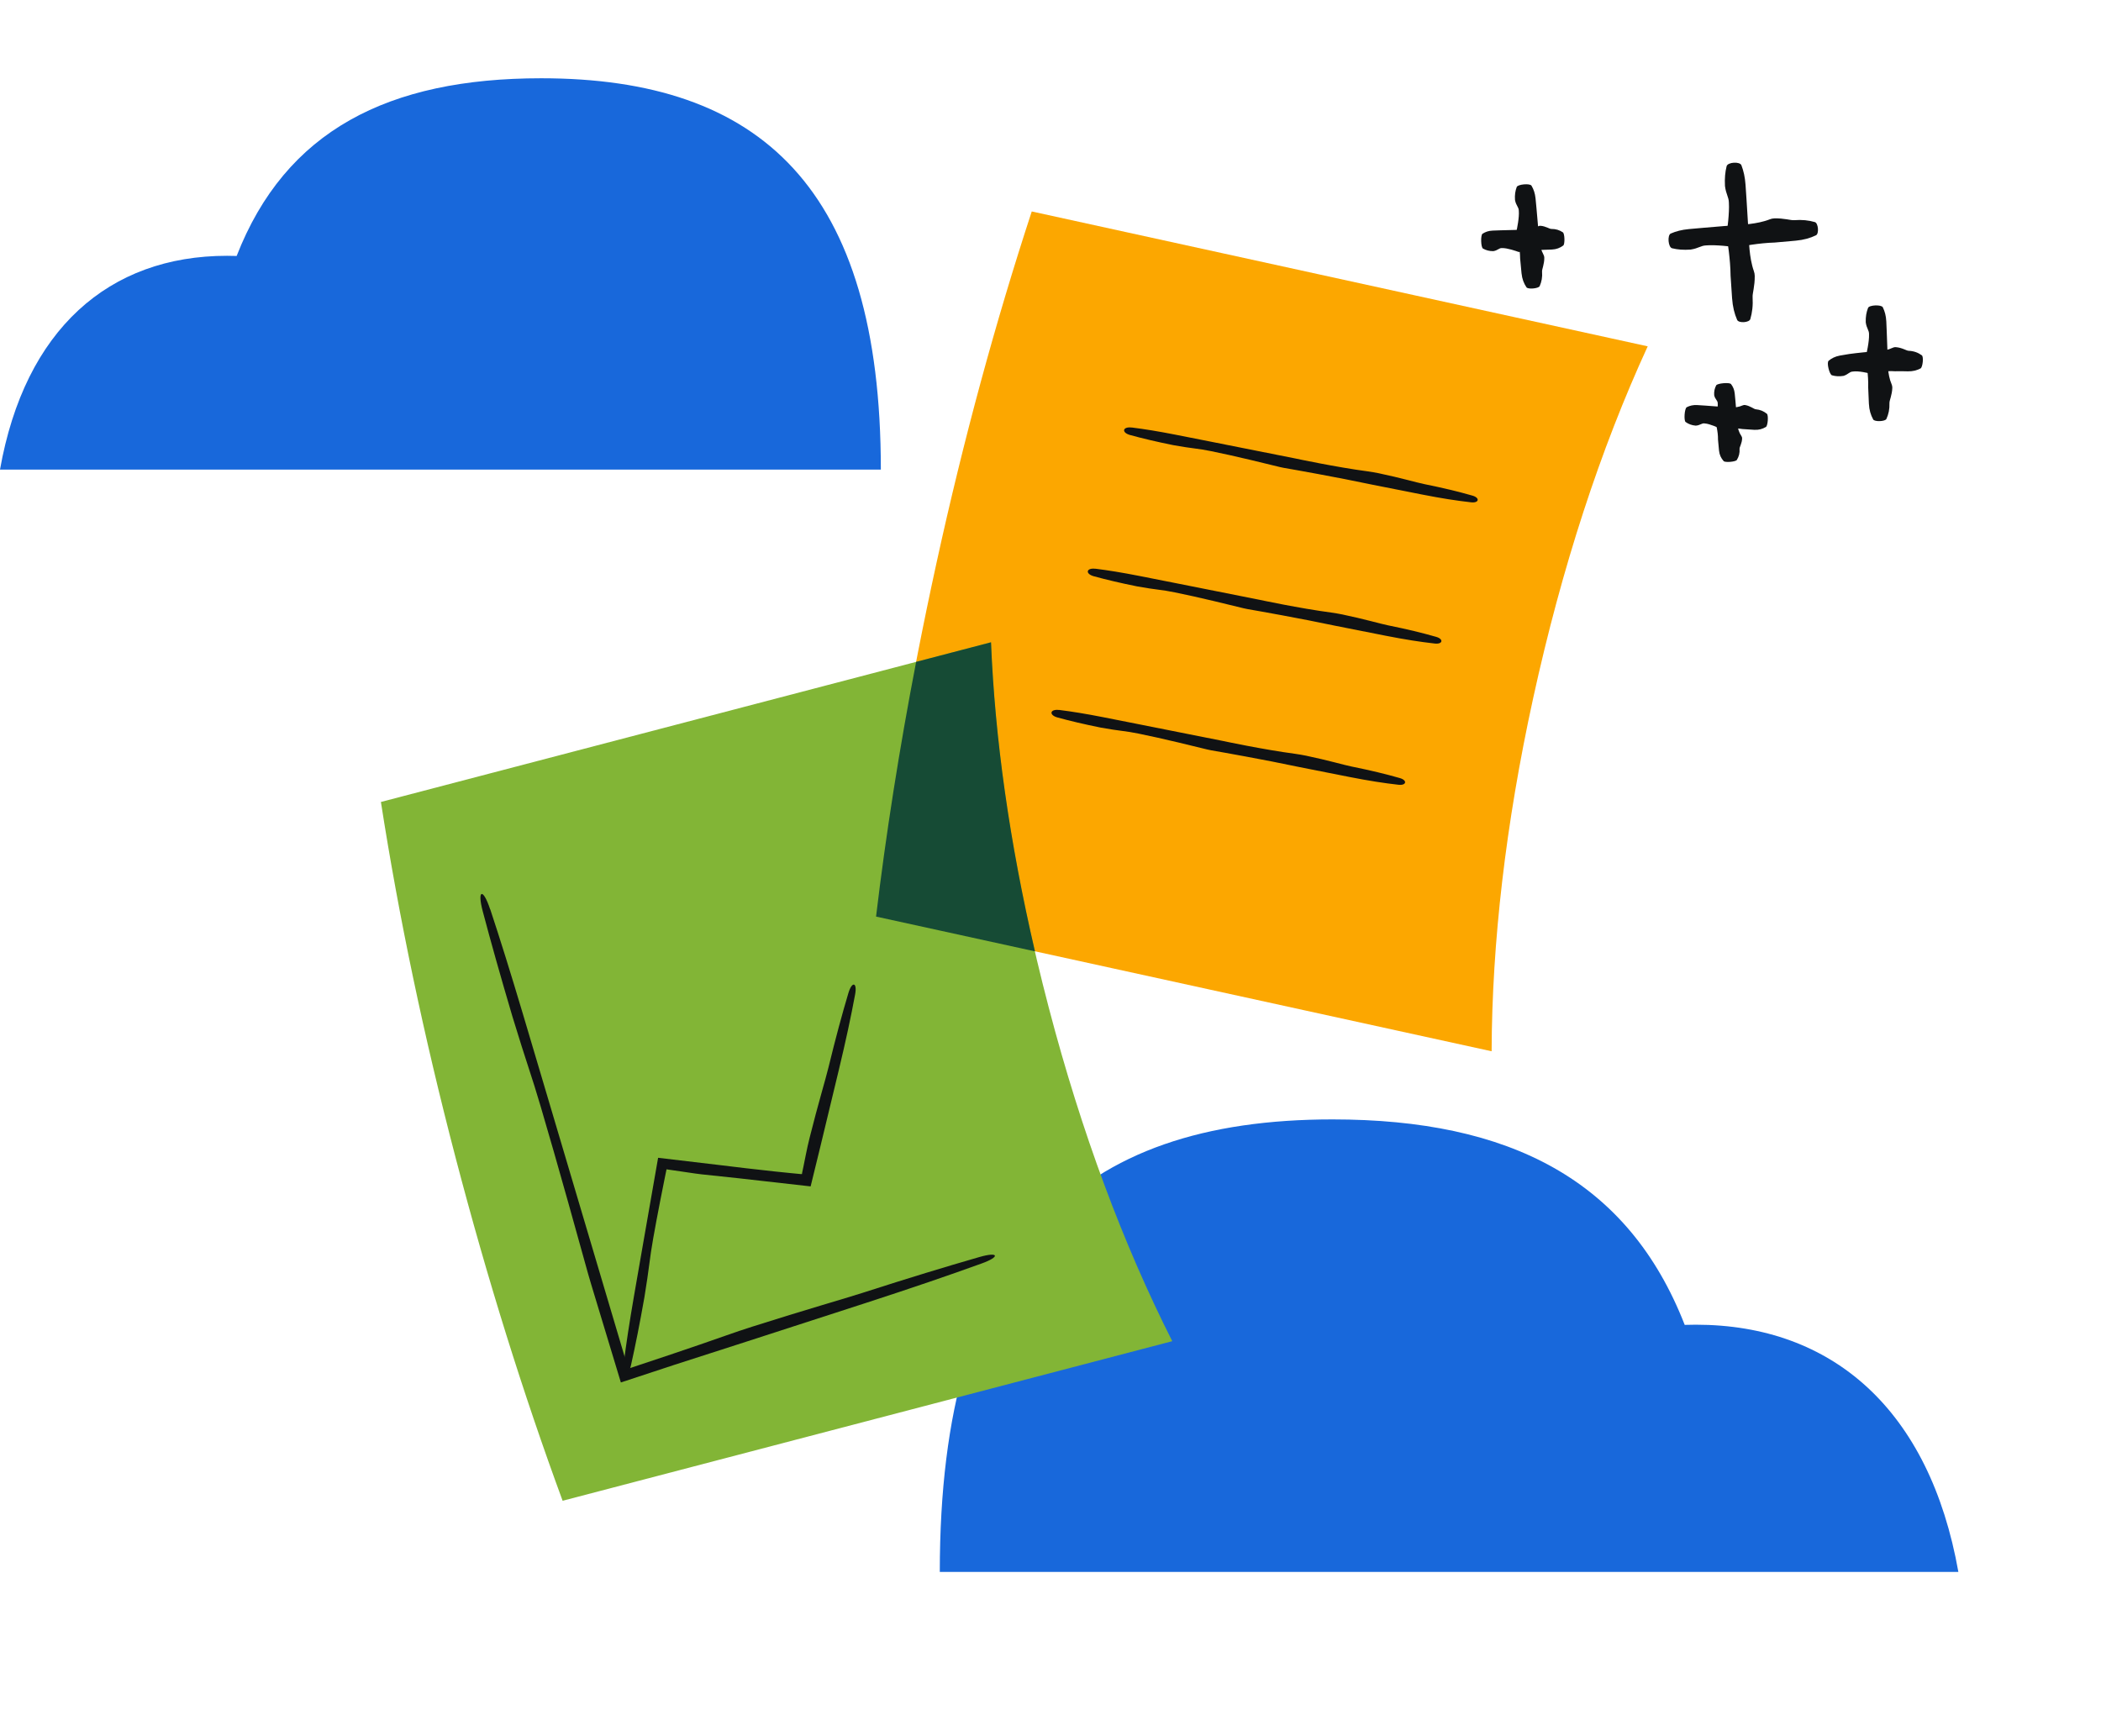
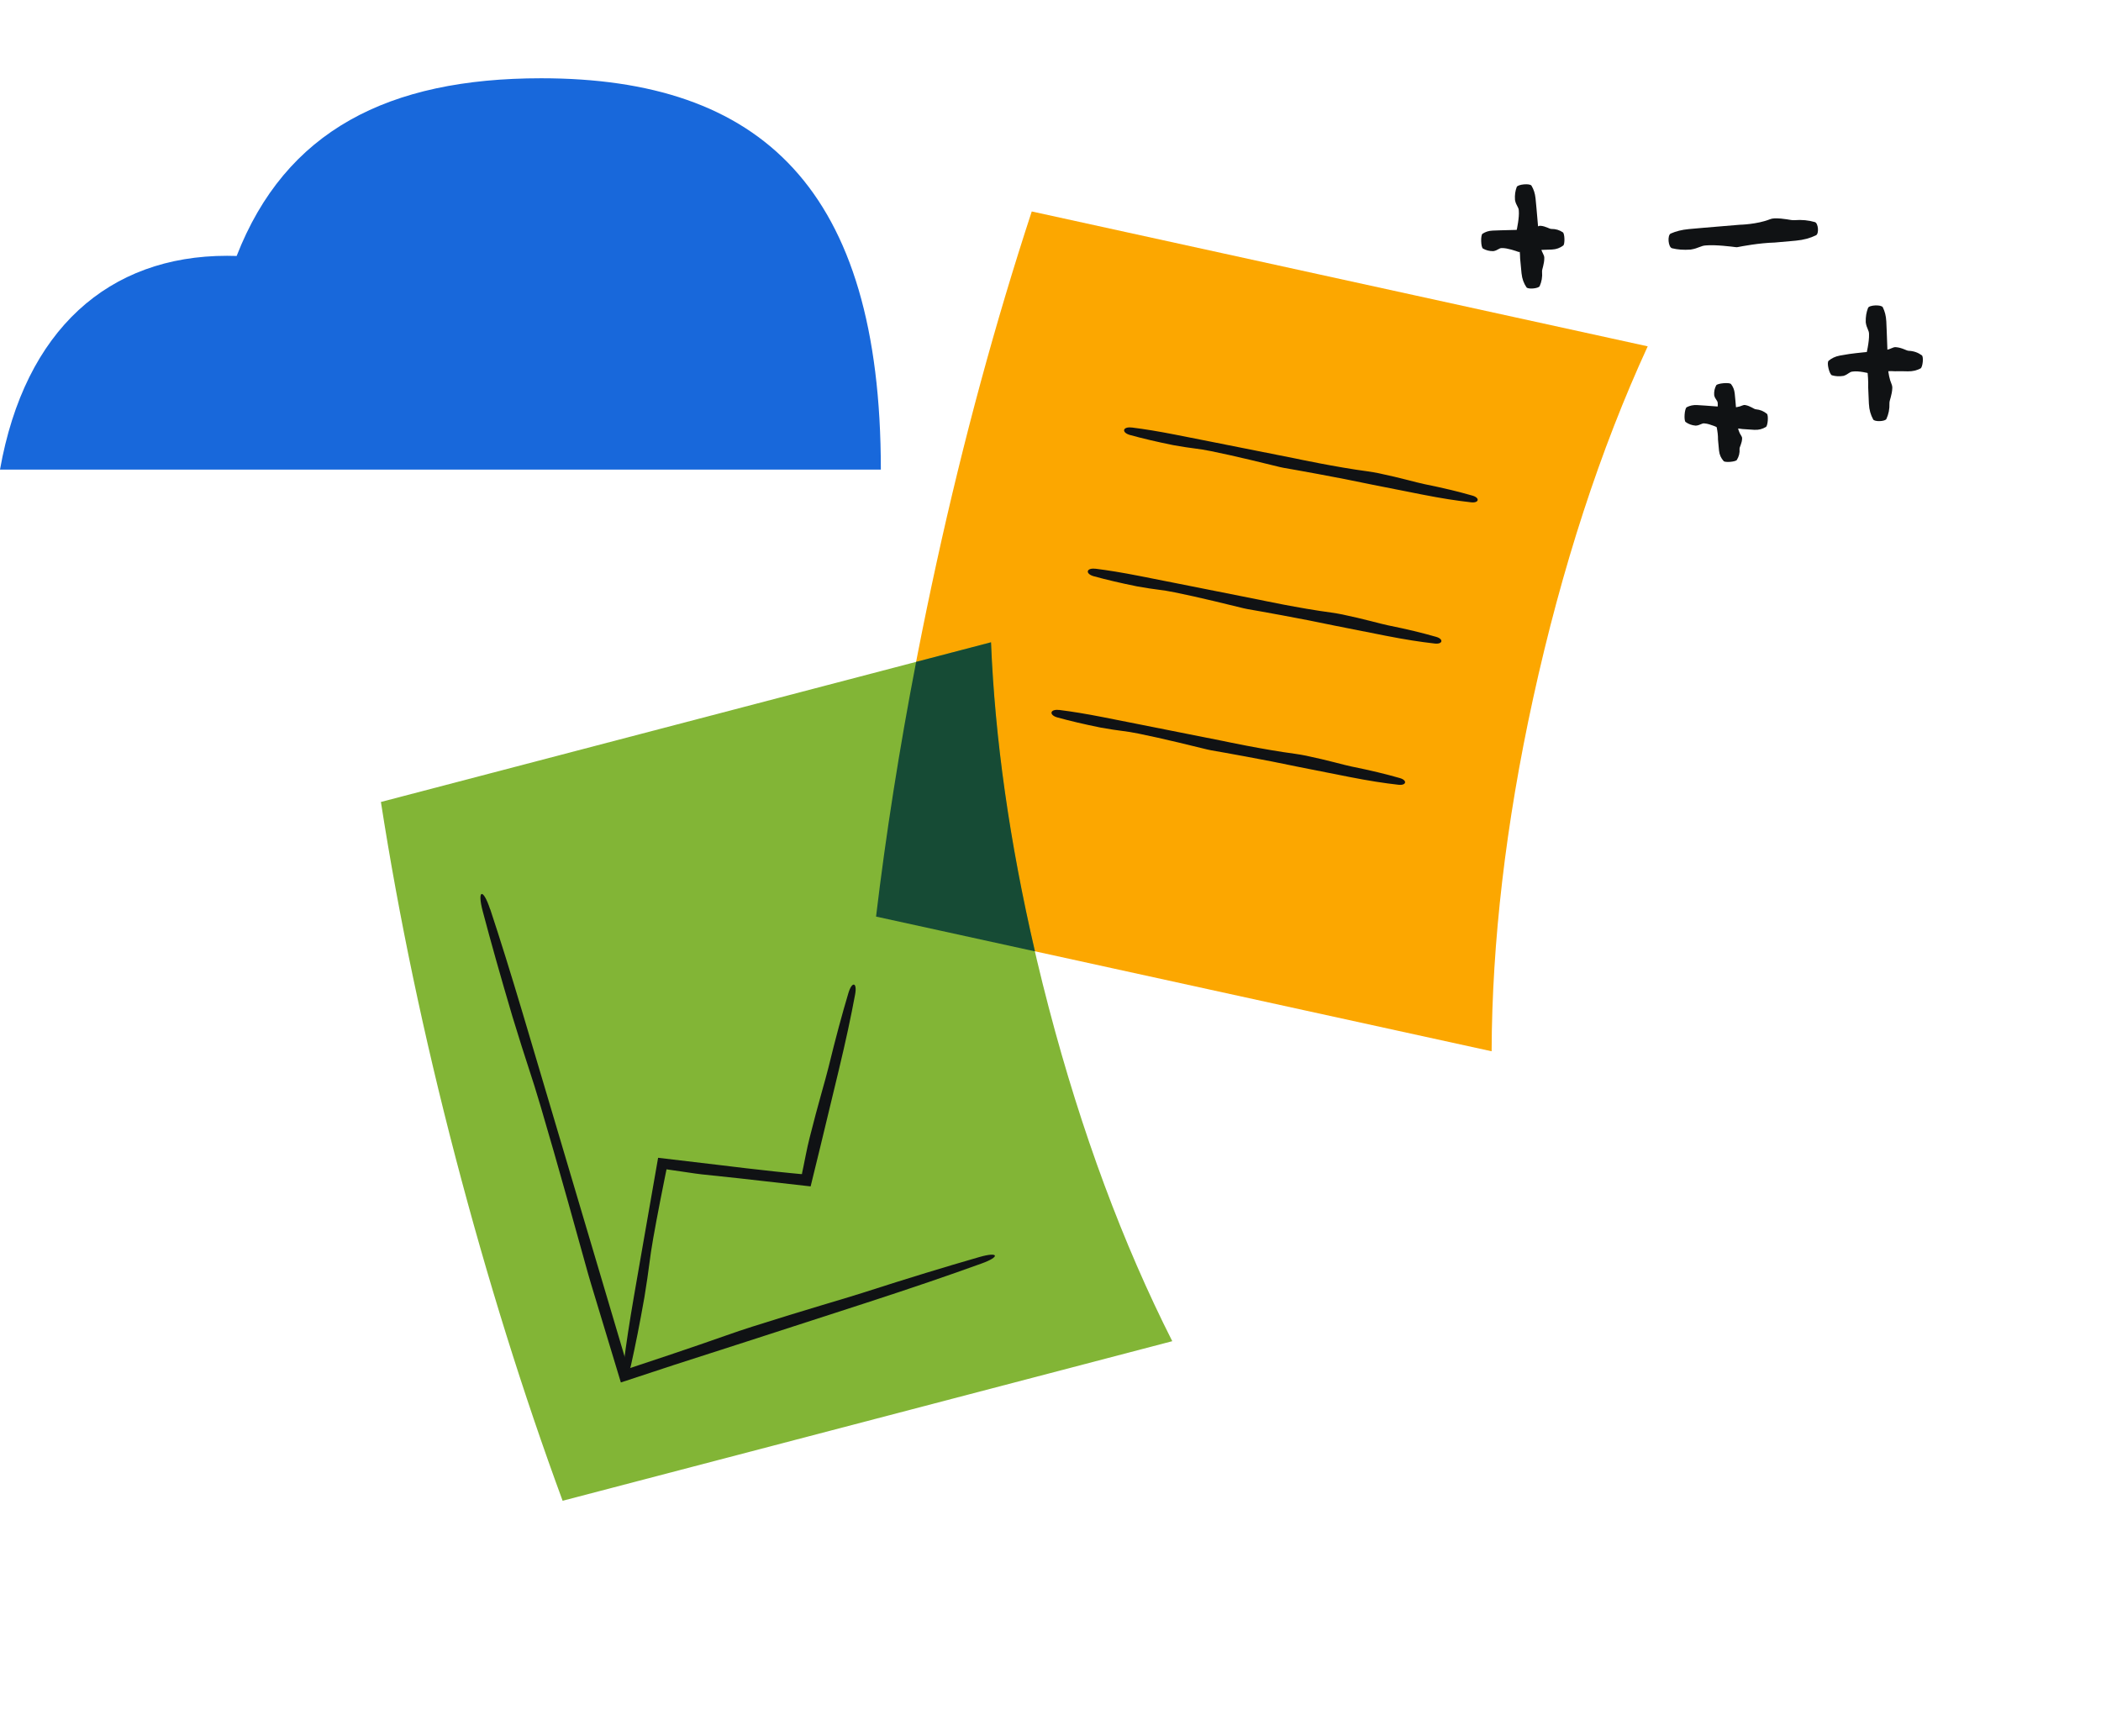
<svg xmlns="http://www.w3.org/2000/svg" width="294" height="243" viewBox="0 0 294 243" fill="none">
  <path d="M31.771 35.8C32.225 35.8 32.668 35.806 33.116 35.823C39.951 18.293 54.315 10.954 75.728 10.954C106.418 10.954 123.259 26.31 123.259 65.723H-0C3.473 46.126 15.216 35.8 31.777 35.8H31.771Z" fill="#1868DB" />
-   <path d="M237.302 185.398C236.777 185.398 236.265 185.405 235.747 185.424C227.843 165.153 211.233 156.666 186.472 156.666C150.983 156.666 131.509 174.424 131.509 220H274.041C270.024 197.338 256.446 185.398 237.295 185.398H237.302Z" fill="#1868DB" />
  <path d="M208.727 147.139C208.781 131.923 210.68 115.37 214.538 97.725C218.552 79.38 223.958 62.84 230.569 48.471L144.376 29.595C139.319 45.02 134.847 61.42 131.056 78.746C127.302 95.905 124.482 112.432 122.589 128.27L208.727 147.131L208.727 147.139Z" fill="#FCA700" />
  <path d="M164.04 187.707C157.176 174.131 151.338 158.517 146.766 141.052C142.009 122.883 139.305 105.692 138.668 89.891L53.302 112.239C55.799 128.275 59.28 144.915 63.768 162.08C68.215 179.071 73.218 195.07 78.729 210.039L164.032 187.707L164.04 187.707Z" fill="#82B536" />
  <path d="M128.198 92.631C125.839 104.859 123.967 116.754 122.589 128.278L144.826 133.147C141.278 117.888 139.224 103.385 138.677 89.891L128.198 92.631Z" fill="#164B35" />
  <path d="M68.581 127.247C67.593 124.231 66.74 124.489 67.554 127.547C68.705 131.894 69.985 136.444 71.705 142.266C73.706 148.853 74.364 150.438 75.675 154.916C77.92 162.468 81.464 175.275 82.319 178.365L82.719 179.731C83.17 181.232 84.295 184.936 86.88 193.482C88.175 193.058 90.938 192.145 94.341 191.024C97.373 190.043 100.981 188.88 104.432 187.774C113.038 184.982 118.367 183.261 121.155 182.356C127.724 180.22 132.61 178.546 137.376 176.826C139.996 175.883 139.763 175.149 137.085 175.918C132.211 177.322 127.275 178.823 120.697 180.942C118.147 181.765 112.759 183.288 105.234 185.683C104.01 186.074 102.786 186.481 101.587 186.911C99.251 187.739 96.749 188.593 94.293 189.422C92.059 190.169 89.873 190.899 87.907 191.555C86.355 186.342 85.211 182.471 85.211 182.471C85.211 182.471 79.143 162.021 76.581 153.388C74.653 146.887 73.718 143.759 73.151 141.84C71.415 136.019 70.008 131.518 68.597 127.246L68.581 127.247Z" fill="#101214" />
  <path d="M87.246 190.851C86.99 192.839 87.865 192.992 88.304 191.034C88.922 188.264 89.506 185.344 90.172 181.574C90.879 177.296 90.886 176.201 91.407 173.306C91.678 171.747 92.039 169.853 92.4 167.992C92.585 167.061 92.762 166.146 92.939 165.279C93.028 164.849 93.109 164.427 93.191 164.029L93.25 163.751L93.265 163.711L93.296 163.639C93.344 163.654 93.384 163.662 93.424 163.677C93.702 163.712 93.964 163.756 94.219 163.792C94.719 163.864 95.165 163.929 95.562 163.987C96.349 164.102 96.914 164.189 97.279 164.239C97.574 164.282 97.868 164.318 98.17 164.353C98.964 164.436 100.768 164.624 103.287 164.896C105.996 165.206 109.477 165.599 113.434 166.041C113.651 165.165 114.227 162.8 114.781 160.531C116.12 154.982 116.95 151.55 117.376 149.759C118.392 145.524 119.068 142.341 119.656 139.19C119.98 137.464 119.231 137.285 118.724 138.966C117.81 142.034 116.959 145.18 115.927 149.408C115.53 151.056 114.493 154.435 113.287 159.26C113.092 160.048 112.913 160.836 112.758 161.632C112.647 162.165 112.536 162.714 112.426 163.279C112.366 163.557 112.307 163.836 112.248 164.122C112.225 164.226 112.24 164.17 112.233 164.202L112.235 164.313L112.044 164.316L111.758 164.288C111.377 164.254 110.996 164.212 110.614 164.178C109.859 164.102 109.105 164.018 108.382 163.949C106.927 163.788 105.561 163.633 104.385 163.5C102.032 163.217 100.443 163.026 100.443 163.026L92.091 162.038L90.027 173.849C89.295 178.057 88.936 180.085 88.725 181.334C88.074 185.104 87.626 188.053 87.27 190.867L87.246 190.851Z" fill="#101214" />
  <path d="M158.354 59.837C157.074 59.681 156.905 60.549 158.147 60.887C159.908 61.369 161.77 61.81 164.173 62.298C166.91 62.797 167.631 62.755 169.477 63.141C172.604 63.761 177.827 65.049 179.093 65.363C179.276 65.408 179.467 65.445 179.658 65.482C181.01 65.716 186.944 66.755 192.021 67.831C195.617 68.54 197.837 68.983 198.999 69.212C201.743 69.751 203.811 70.07 205.853 70.301C206.973 70.428 207.129 69.672 206.038 69.363C204.062 68.797 202.024 68.303 199.286 67.748C198.22 67.534 196.045 66.883 192.918 66.231C192.408 66.128 191.891 66.04 191.383 65.968C186.955 65.383 181.297 64.173 181.297 64.173C181.297 64.173 172.831 62.488 169.259 61.779C166.57 61.248 165.273 60.989 164.477 60.834C162.067 60.362 160.182 60.056 158.37 59.829L158.354 59.829L158.354 59.837Z" fill="#101214" />
  <path d="M153.274 79.602C151.994 79.447 151.825 80.314 153.067 80.652C154.828 81.134 156.69 81.575 159.093 82.063C161.83 82.562 162.551 82.52 164.397 82.906C167.524 83.526 172.747 84.814 174.013 85.128C174.196 85.173 174.387 85.21 174.578 85.247C175.93 85.481 181.864 86.52 186.941 87.596C190.537 88.305 192.757 88.748 193.918 88.977C196.663 89.516 198.731 89.835 200.773 90.066C201.893 90.193 202.049 89.437 200.957 89.128C198.982 88.562 196.944 88.068 194.206 87.513C193.14 87.299 190.965 86.648 187.838 85.996C187.328 85.893 186.811 85.805 186.303 85.733C181.875 85.148 176.217 83.938 176.217 83.938C176.217 83.938 167.751 82.253 164.179 81.544C161.49 81.013 160.193 80.754 159.397 80.599C156.986 80.127 155.102 79.821 153.29 79.594L153.274 79.594L153.274 79.602Z" fill="#101214" />
  <path d="M148.193 99.367C146.914 99.212 146.744 100.079 147.987 100.417C149.747 100.899 151.61 101.34 154.013 101.828C156.749 102.328 157.47 102.285 159.317 102.671C162.443 103.291 167.667 104.579 168.933 104.893C169.116 104.938 169.307 104.975 169.498 105.012C170.85 105.246 176.783 106.285 181.86 107.361C185.456 108.07 187.676 108.513 188.838 108.742C191.583 109.281 193.65 109.6 195.692 109.831C196.813 109.958 196.968 109.202 195.877 108.893C193.901 108.327 191.863 107.833 189.126 107.278C188.06 107.064 185.884 106.414 182.757 105.761C182.248 105.658 181.731 105.57 181.222 105.498C176.795 104.913 171.136 103.703 171.136 103.703C171.136 103.703 162.671 102.018 159.098 101.309C156.409 100.778 155.112 100.519 154.317 100.364C151.906 99.892 150.021 99.586 148.209 99.359L148.193 99.359L148.193 99.367Z" fill="#101214" />
  <g clip-path="url(#clip0_1109_23607)">
-     <path d="M243.684 23.13C243.468 22.576 241.755 22.684 241.611 23.264C241.406 24.084 241.324 24.941 241.38 26.029C241.539 27.255 241.914 27.542 241.929 28.378C242.021 29.789 241.693 32.2 241.611 32.78C241.601 32.867 241.601 32.949 241.611 33.037C241.714 33.642 242.145 36.289 242.165 38.587C242.273 40.209 242.34 41.209 242.375 41.732C242.468 42.969 242.699 43.882 243.083 44.769C243.294 45.257 244.787 45.164 244.93 44.651C245.197 43.723 245.315 42.789 245.248 41.548C245.218 41.065 245.566 40.039 245.546 38.623C245.546 38.393 245.5 38.162 245.423 37.941C244.74 36.007 244.735 33.437 244.735 33.437C244.735 33.437 244.499 29.615 244.402 28.004C244.32 26.788 244.279 26.208 244.258 25.849C244.176 24.762 243.986 23.925 243.684 23.135V23.13Z" fill="#101214" />
    <path d="M233.803 32.678C233.285 32.903 233.433 34.612 233.977 34.745C234.752 34.935 235.557 35.002 236.573 34.93C237.722 34.75 237.979 34.37 238.764 34.345C240.087 34.232 242.355 34.519 242.904 34.591C242.986 34.601 243.063 34.601 243.145 34.586C243.709 34.473 246.182 34.001 248.342 33.945C249.86 33.811 250.799 33.729 251.287 33.683C252.446 33.57 253.298 33.324 254.119 32.929C254.57 32.708 254.442 31.221 253.959 31.082C253.082 30.831 252.2 30.728 251.04 30.815C250.589 30.851 249.619 30.523 248.285 30.564C248.07 30.569 247.855 30.615 247.649 30.697C245.849 31.41 243.437 31.456 243.437 31.456C243.437 31.456 239.862 31.754 238.348 31.882C237.209 31.985 236.665 32.031 236.327 32.062C235.311 32.159 234.531 32.365 233.798 32.683L233.803 32.678Z" fill="#101214" />
    <path d="M263.475 43.013C263.28 42.608 261.561 42.675 261.402 43.095C261.171 43.691 261.058 44.306 261.079 45.096C261.192 45.989 261.561 46.194 261.54 46.805C261.581 47.825 261.171 49.575 261.068 49.996C261.053 50.057 261.053 50.119 261.063 50.18C261.145 50.616 261.479 52.54 261.422 54.213C261.474 55.388 261.505 56.116 261.52 56.496C261.566 57.393 261.771 58.055 262.12 58.702C262.315 59.056 263.808 58.999 263.972 58.63C264.275 57.958 264.424 57.281 264.398 56.383C264.388 56.034 264.767 55.29 264.798 54.264C264.798 54.095 264.767 53.931 264.696 53.766C264.08 52.355 264.167 50.493 264.167 50.493C264.167 50.493 264.064 47.723 264.023 46.553C263.982 45.671 263.967 45.25 263.957 44.989C263.916 44.198 263.752 43.593 263.475 43.019V43.013Z" fill="#101214" />
    <path d="M255.882 50.503C255.579 50.755 256 52.422 256.354 52.525C256.857 52.668 257.349 52.704 257.965 52.607C258.642 52.402 258.77 52.032 259.253 52.002C260.068 51.873 261.489 52.222 261.823 52.314C261.874 52.33 261.92 52.33 261.972 52.314C262.31 52.217 263.839 51.847 265.163 51.96C266.096 51.95 266.671 51.96 266.968 51.971C267.676 51.981 268.205 51.842 268.749 51.565C269.046 51.411 269.215 49.929 268.923 49.724C268.4 49.349 267.83 49.129 267.066 49.093C266.768 49.077 266.158 48.651 265.275 48.585C265.132 48.575 264.988 48.6 264.85 48.672C264.244 48.964 263.557 49.087 263.018 49.149C262.479 49.211 262.084 49.2 262.084 49.2C262.084 49.2 261.5 49.236 260.797 49.308C260.089 49.375 259.263 49.477 258.77 49.544C258.032 49.657 257.678 49.724 257.457 49.765C256.795 49.893 256.308 50.134 255.877 50.498L255.882 50.503Z" fill="#101214" />
    <path d="M242.221 53.752C242.016 53.486 240.308 53.64 240.154 53.932C239.933 54.353 239.836 54.779 239.872 55.317C240.005 55.917 240.375 56.041 240.369 56.451C240.431 57.149 240.056 58.365 239.964 58.657C239.949 58.698 239.949 58.744 239.964 58.785C240.056 59.078 240.431 60.37 240.405 61.514C240.482 62.315 240.528 62.807 240.549 63.064C240.616 63.674 240.831 64.116 241.195 64.531C241.395 64.762 242.883 64.634 243.042 64.372C243.33 63.895 243.463 63.423 243.422 62.812C243.401 62.577 243.771 62.043 243.781 61.34C243.781 61.227 243.745 61.114 243.668 61.007C243.027 60.083 243.073 58.806 243.073 58.806C243.073 58.806 242.914 56.923 242.847 56.128C242.791 55.528 242.765 55.24 242.745 55.066C242.688 54.532 242.514 54.127 242.227 53.752H242.221Z" fill="#101214" />
    <path d="M236.029 56.995C235.721 57.154 235.598 58.867 235.88 59.067C236.281 59.35 236.712 59.519 237.281 59.57C237.927 59.534 238.117 59.191 238.548 59.262C239.282 59.314 240.493 59.878 240.78 60.022C240.821 60.042 240.867 60.052 240.913 60.042C241.236 60.001 242.642 59.842 243.832 60.047C244.679 60.104 245.202 60.14 245.474 60.155C246.12 60.191 246.613 60.047 247.111 59.755C247.382 59.596 247.49 58.103 247.244 57.908C246.792 57.549 246.326 57.339 245.679 57.277C245.428 57.257 244.935 56.81 244.202 56.687C244.084 56.666 243.961 56.687 243.837 56.743C242.77 57.226 241.447 56.974 241.447 56.974C241.447 56.974 239.456 56.825 238.615 56.764C237.979 56.723 237.676 56.702 237.491 56.692C236.922 56.661 236.47 56.769 236.034 56.99L236.029 56.995Z" fill="#101214" />
    <path d="M214.308 25.988C214.098 25.634 212.384 25.788 212.241 26.172C212.035 26.721 211.948 27.286 211.999 27.994C212.148 28.789 212.523 28.958 212.533 29.507C212.615 30.425 212.277 32.026 212.194 32.411C212.184 32.467 212.184 32.524 212.194 32.58C212.292 32.97 212.707 34.689 212.718 36.197C212.815 37.254 212.877 37.91 212.913 38.249C213 39.054 213.226 39.644 213.605 40.209C213.81 40.517 215.298 40.388 215.452 40.044C215.724 39.424 215.847 38.803 215.786 37.998C215.76 37.685 216.109 36.992 216.099 36.063C216.099 35.91 216.058 35.766 215.975 35.622C215.303 34.386 215.314 32.698 215.314 32.698C215.314 32.698 215.098 30.205 215.006 29.153C214.929 28.363 214.893 27.978 214.872 27.747C214.795 27.039 214.611 26.501 214.313 25.998L214.308 25.988Z" fill="#101214" />
    <path d="M207.459 32.708C207.167 32.898 207.218 34.612 207.515 34.786C207.941 35.027 208.388 35.15 208.957 35.15C209.598 35.053 209.747 34.694 210.183 34.719C210.922 34.699 212.174 35.14 212.476 35.253C212.523 35.268 212.564 35.273 212.61 35.263C212.928 35.191 214.308 34.889 215.513 34.981C216.36 34.95 216.883 34.935 217.155 34.925C217.802 34.894 218.279 34.704 218.746 34.365C219.002 34.181 218.961 32.688 218.694 32.513C218.212 32.2 217.725 32.036 217.078 32.041C216.827 32.047 216.293 31.651 215.555 31.6C215.431 31.59 215.313 31.626 215.195 31.692C214.18 32.277 212.841 32.159 212.841 32.159C212.841 32.159 210.845 32.211 210.004 32.231C209.367 32.252 209.065 32.262 208.875 32.272C208.306 32.298 207.869 32.447 207.454 32.713L207.459 32.708Z" fill="#101214" />
  </g>
  <defs>
    <clipPath id="clip0_1109_23607">
      <rect width="70.91" height="41.981" fill="white" transform="translate(207.238 22.715)" />
    </clipPath>
  </defs>
</svg>